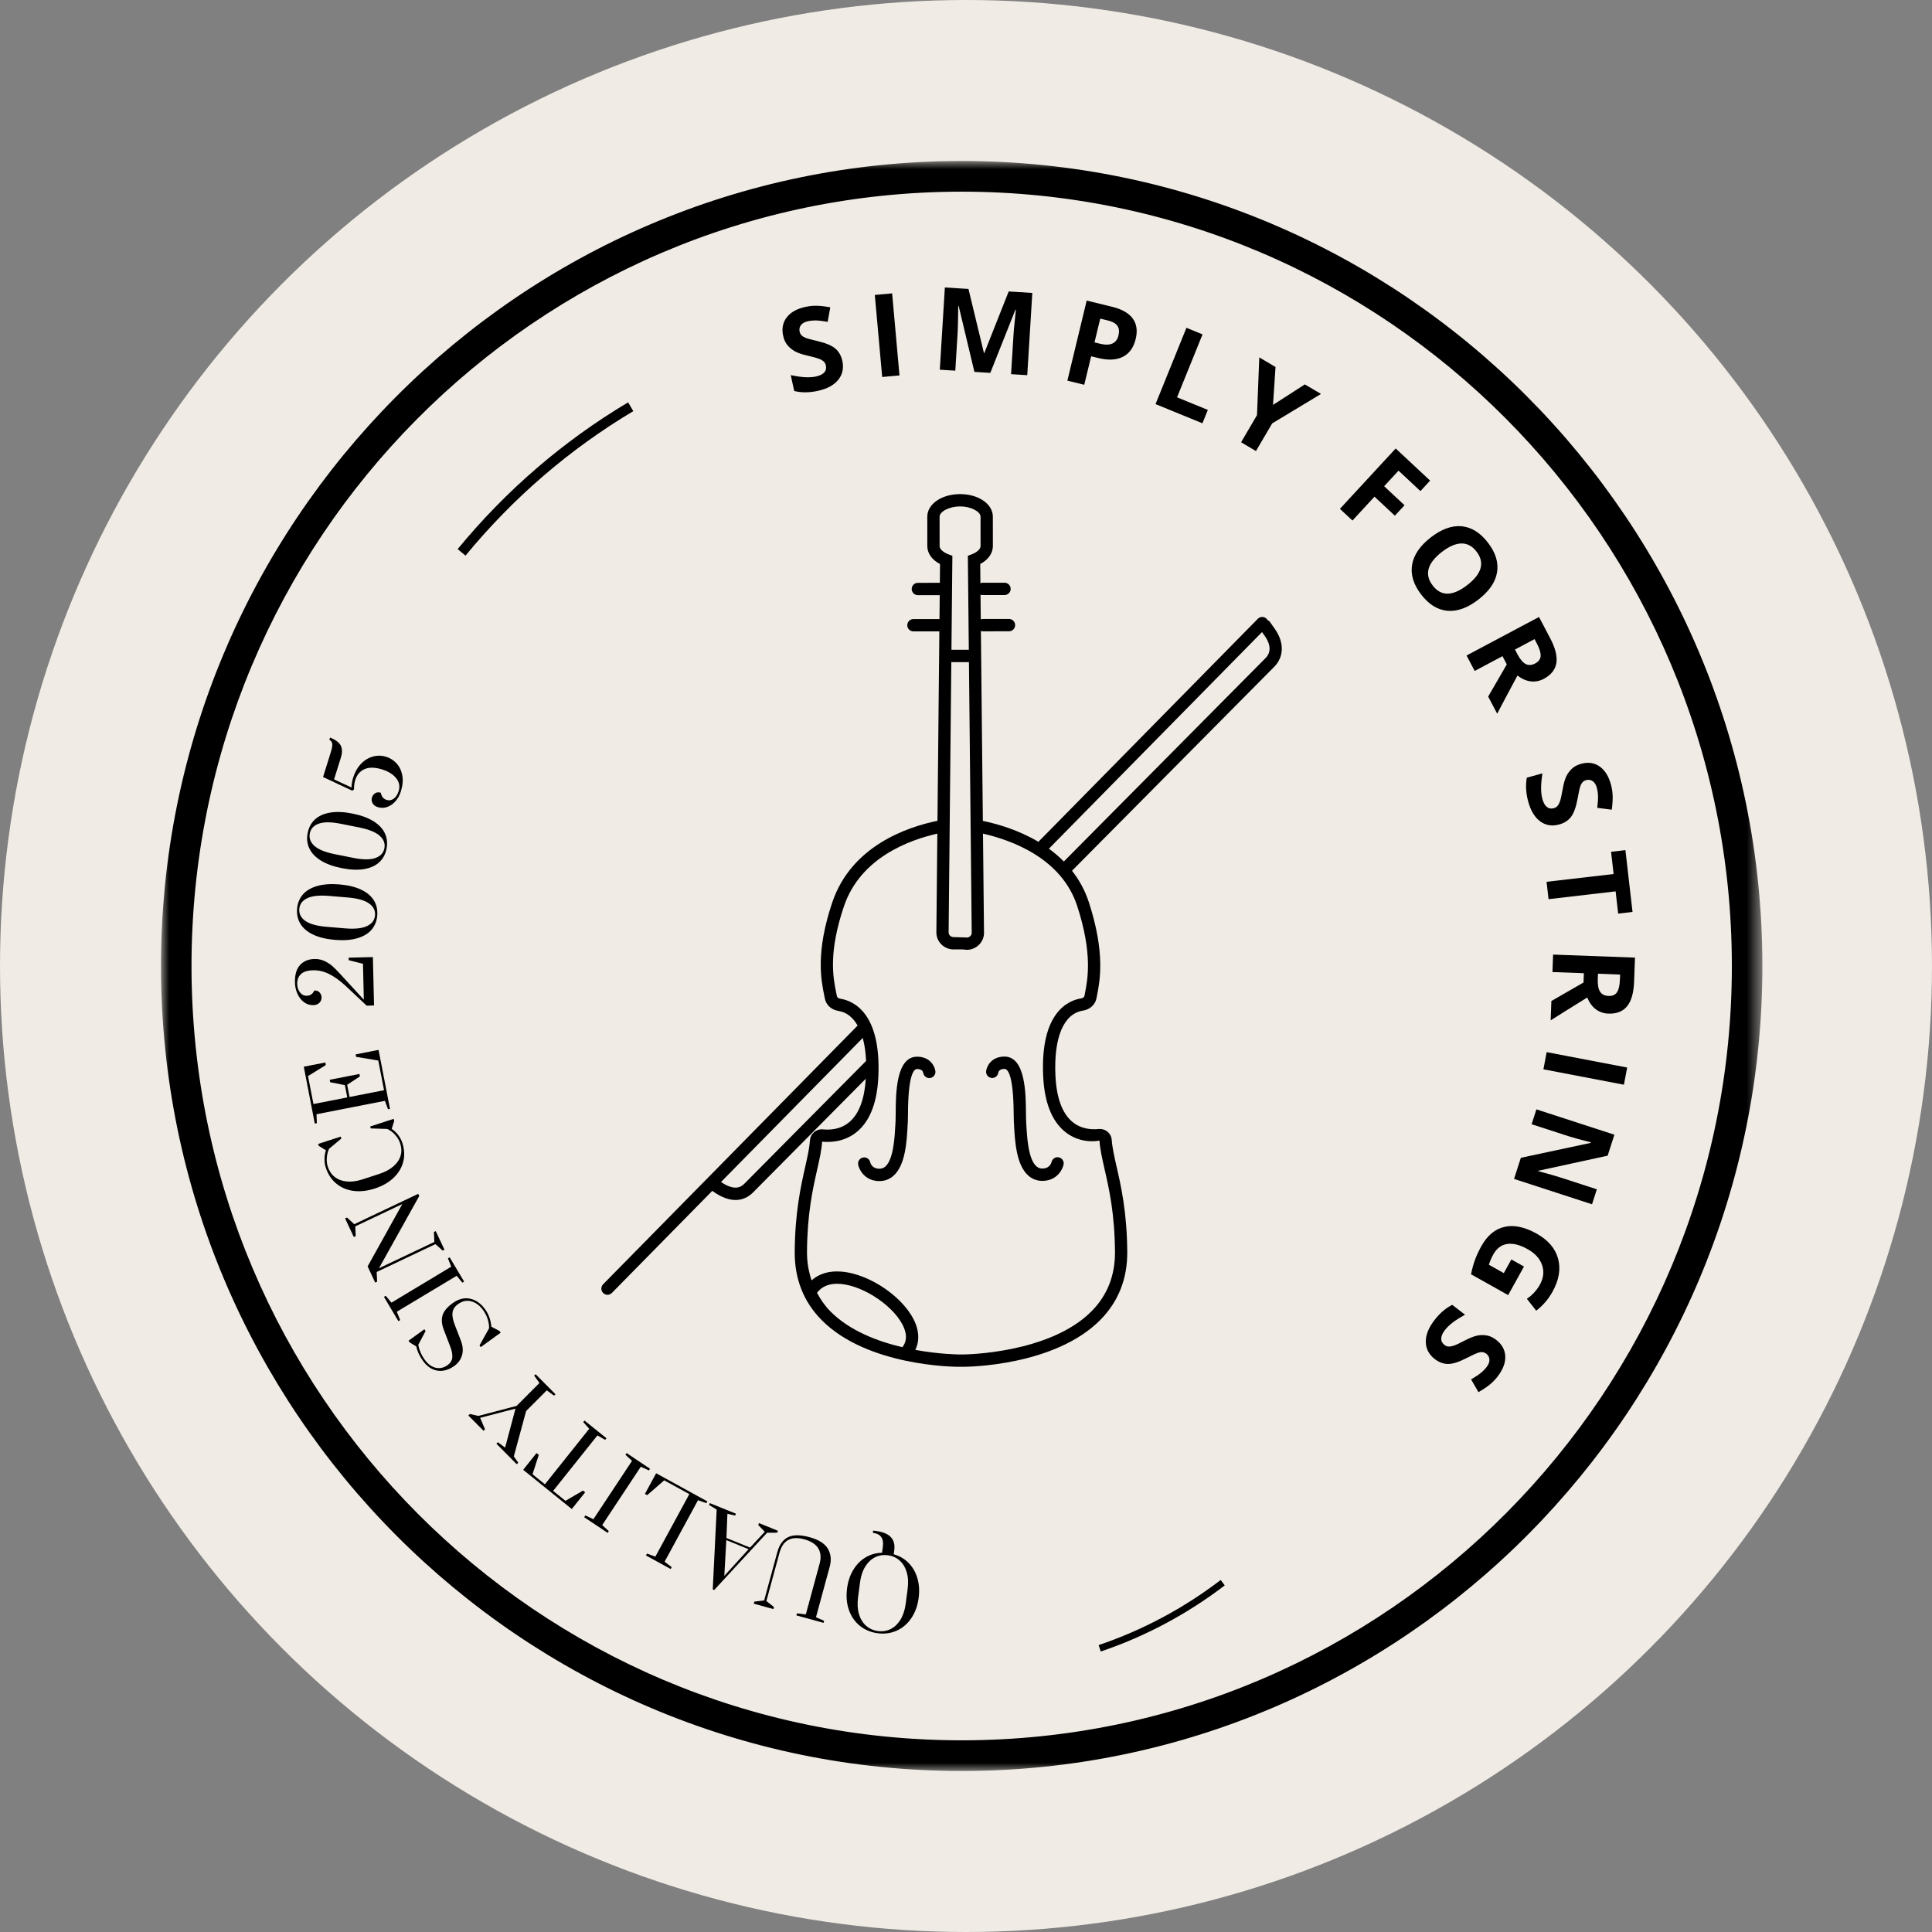
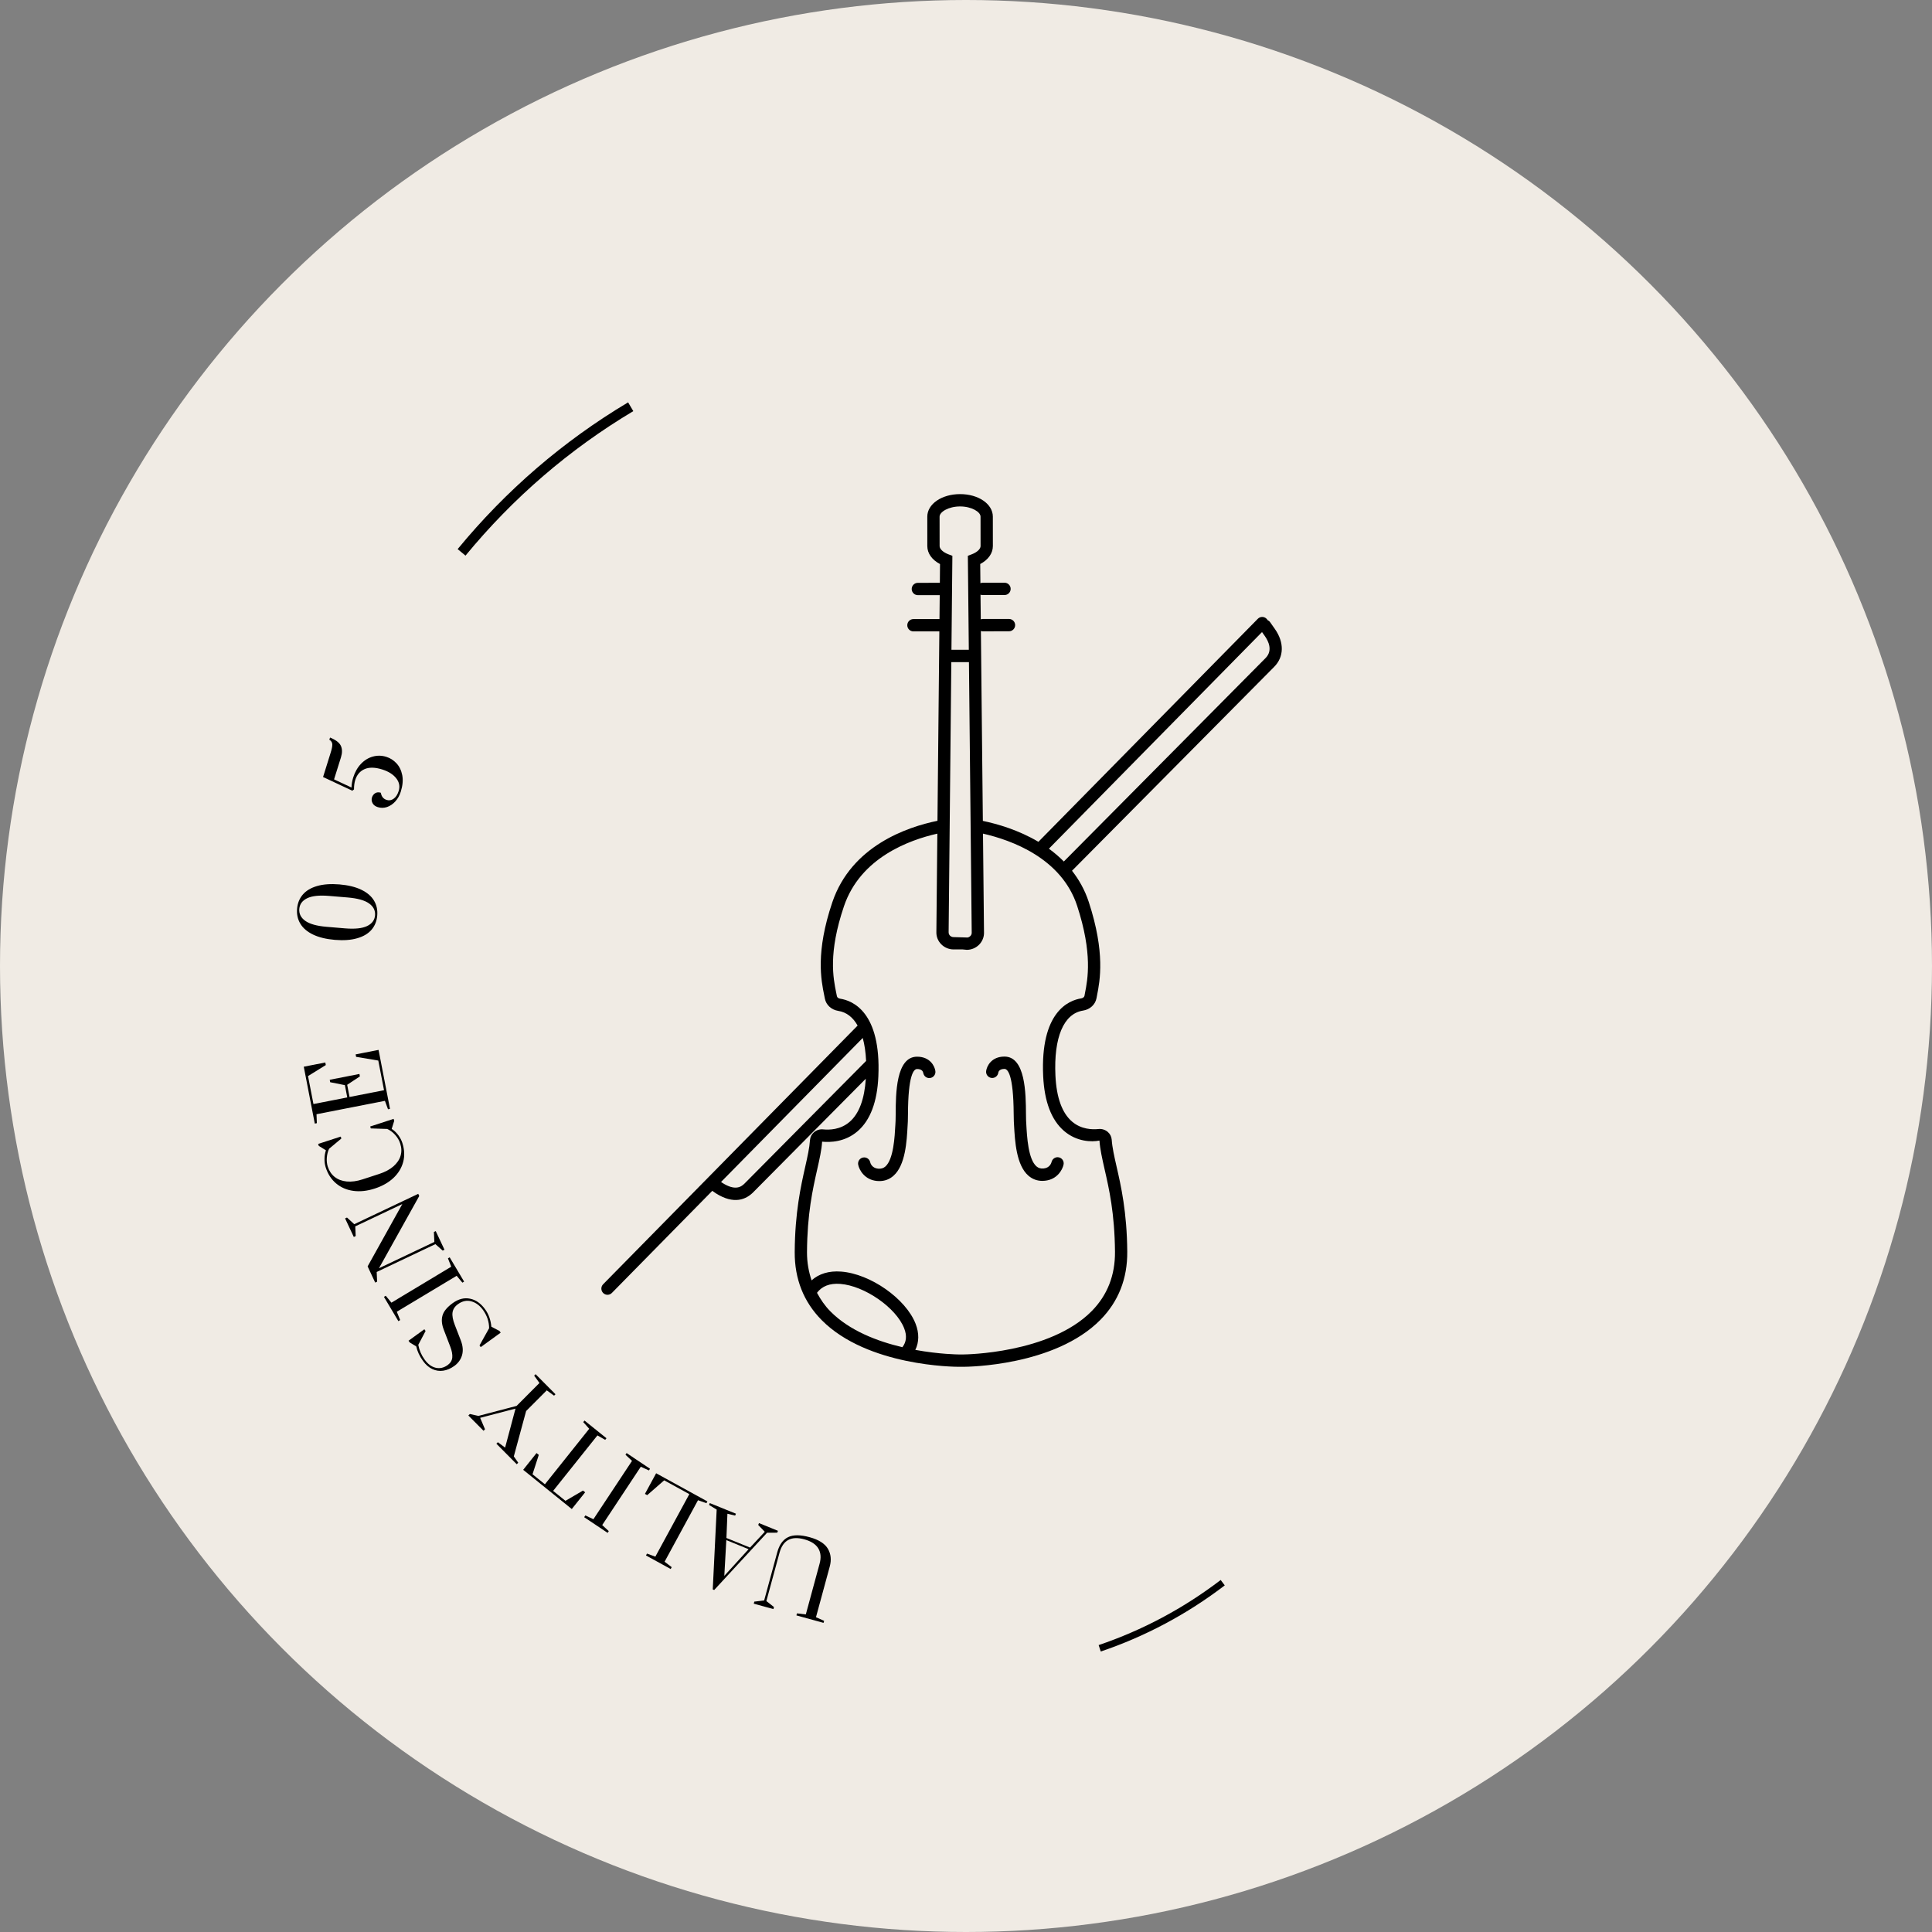
<svg xmlns="http://www.w3.org/2000/svg" width="120" height="120" viewBox="0 0 120 120" fill="none">
  <rect x="0" y="0" width="120" height="120" fill="#808080" stroke="none" />
  <circle cx="60" cy="60" r="60" fill="#F0EBE4" />
  <mask id="mask0_6_352" style="mask-type:alpha" maskUnits="userSpaceOnUse" x="10" y="10" width="100" height="100">
-     <path d="M10 10H109.465V110H10V10Z" fill="black" />
-   </mask>
+     </mask>
  <g mask="url(#mask0_6_352)">
    <path fill-rule="evenodd" clip-rule="evenodd" d="M59.671 11.905C33.294 11.939 11.861 33.542 11.895 60.061C11.93 86.581 33.416 108.128 59.794 108.094C86.171 108.06 107.603 86.457 107.569 59.939C107.535 33.419 86.048 11.871 59.671 11.905ZM59.796 110C32.374 110.035 10.035 87.634 10 60.064C9.965 32.494 32.246 10.035 59.668 9.999C87.091 9.965 109.429 32.365 109.465 59.936C109.5 87.505 87.218 109.965 59.796 110Z" fill="black" />
  </g>
  <path fill-rule="evenodd" clip-rule="evenodd" d="M28.913 34.511L28.425 34.106C31.425 30.458 34.988 27.391 39.013 24.991L39.335 25.536C35.373 27.901 31.866 30.92 28.913 34.511Z" fill="black" />
  <path fill-rule="evenodd" clip-rule="evenodd" d="M68.371 102.578L68.239 102.18C70.968 101.255 73.518 99.894 75.819 98.136L76.072 98.471C73.735 100.256 71.145 101.639 68.371 102.578Z" fill="black" />
  <path fill-rule="evenodd" clip-rule="evenodd" d="M78.604 40.876L66.077 53.509C65.785 53.214 65.473 52.949 65.149 52.714L78.386 39.259L78.561 39.506C78.779 39.814 79.075 40.402 78.604 40.876ZM67.388 61.693L67.358 61.856C67.342 61.932 67.26 61.995 67.154 62.012C66.381 62.132 64.605 62.845 64.794 66.85C64.87 68.426 65.303 69.566 66.087 70.243C66.878 70.924 67.811 70.94 68.289 70.843C68.329 71.395 68.459 71.964 68.608 72.623C68.888 73.845 69.234 75.367 69.254 77.751C69.266 79.209 68.781 80.446 67.813 81.43C65.199 84.085 59.903 84.127 59.85 84.127H59.544C59.52 84.127 58.353 84.119 56.852 83.844C57.088 83.367 57.097 82.807 56.87 82.223C56.263 80.663 54.059 79.118 52.246 78.981C51.489 78.921 50.864 79.117 50.408 79.526C50.228 78.983 50.121 78.404 50.124 77.776C50.138 75.39 50.48 73.867 50.756 72.643C50.905 71.985 51.033 71.417 51.063 70.911C51.548 70.961 52.483 70.943 53.272 70.259C54.054 69.581 54.487 68.439 54.556 66.863C54.735 62.858 52.956 62.149 52.185 62.031C52.078 62.015 51.995 61.952 51.983 61.877L51.94 61.669C51.751 60.743 51.435 59.195 52.421 56.286C53.444 53.27 56.475 52.172 58.22 51.779L58.16 57.88C58.15 58.166 58.254 58.436 58.455 58.643C58.655 58.851 58.938 58.971 59.23 58.971L59.767 58.968L60.049 58.996C60.341 58.996 60.625 58.874 60.826 58.664C61.024 58.457 61.128 58.185 61.118 57.912L61.055 51.778C62.828 52.182 65.93 53.299 66.903 56.262C67.874 59.23 67.558 60.833 67.388 61.693ZM50.745 80.298C51.052 79.891 51.528 79.695 52.189 79.745C53.696 79.859 55.663 81.225 56.159 82.503C56.342 82.969 56.298 83.352 56.05 83.677C54.502 83.313 52.766 82.654 51.577 81.452C51.231 81.103 50.968 80.711 50.745 80.298ZM46.239 73.517C46.025 73.735 45.647 73.963 44.877 73.477L44.786 73.413L53.586 64.469C53.7 64.879 53.77 65.356 53.795 65.897L46.239 73.517ZM60.355 57.93C60.357 58.004 60.33 58.077 60.276 58.133C60.218 58.194 60.136 58.229 60.089 58.231L59.229 58.205C59.142 58.205 59.06 58.171 59.001 58.11C58.948 58.054 58.919 57.98 58.921 57.897L59.088 41.126L60.183 41.125L60.355 57.93ZM58.361 33.921L58.359 32.091C58.359 31.798 58.913 31.456 59.631 31.456C60.347 31.455 60.903 31.795 60.903 32.088L60.905 33.918C60.905 34.098 60.688 34.303 60.364 34.426L60.115 34.521L60.175 40.358L59.096 40.359L59.154 34.523L58.905 34.428C58.58 34.305 58.362 34.101 58.361 33.921ZM79.183 39.063L78.889 38.645C78.847 38.586 78.793 38.543 78.733 38.517C78.715 38.485 78.693 38.455 78.666 38.43C78.515 38.281 78.276 38.282 78.128 38.432L64.497 52.286C63.269 51.558 61.967 51.179 61.047 50.987L60.925 39.191C60.96 39.201 60.993 39.212 61.031 39.212L62.671 39.21C62.882 39.21 63.053 39.038 63.053 38.826C63.052 38.615 62.881 38.444 62.67 38.444L61.03 38.446C60.99 38.446 60.954 38.458 60.918 38.47L60.901 36.936C60.942 36.95 60.984 36.961 61.028 36.961L62.393 36.959C62.604 36.959 62.774 36.788 62.774 36.576C62.774 36.365 62.603 36.193 62.392 36.194L61.027 36.195C60.98 36.195 60.936 36.207 60.895 36.223L60.883 35.032C61.38 34.771 61.669 34.368 61.669 33.917L61.667 32.087C61.666 31.302 60.77 30.688 59.63 30.69C58.488 30.691 57.595 31.307 57.596 32.092L57.597 33.922C57.599 34.372 57.889 34.774 58.386 35.035L58.376 36.2C58.374 36.2 58.373 36.199 58.372 36.199L57.01 36.201C56.799 36.201 56.627 36.373 56.627 36.584C56.629 36.795 56.8 36.967 57.011 36.967L58.368 36.965L58.353 38.45L56.733 38.452C56.524 38.452 56.353 38.624 56.353 38.835C56.353 39.047 56.525 39.218 56.734 39.217L58.345 39.216L58.228 50.981C56.348 51.366 52.888 52.535 51.698 56.038C50.646 59.144 51.002 60.886 51.194 61.823L51.233 62.022C51.31 62.421 51.638 62.721 52.069 62.789C52.579 62.867 52.978 63.188 53.269 63.7L37.461 79.769C37.314 79.918 37.315 80.162 37.465 80.311C37.539 80.384 37.635 80.422 37.732 80.422C37.831 80.422 37.928 80.383 38.004 80.308L44.242 73.965L44.454 74.114C45.606 74.847 46.353 74.485 46.78 74.058L53.777 67.001C53.695 68.26 53.363 69.168 52.774 69.678C52.202 70.175 51.505 70.186 51.138 70.149C50.922 70.123 50.715 70.192 50.559 70.325C50.412 70.45 50.324 70.623 50.31 70.812C50.276 71.305 50.154 71.847 50.013 72.474C49.745 73.667 49.375 75.301 49.361 77.771C49.353 79.441 49.916 80.862 51.036 81.994C53.882 84.868 59.315 84.894 59.544 84.894H59.851C60.081 84.893 65.514 84.853 68.354 81.971C69.47 80.836 70.03 79.415 70.016 77.744C69.997 75.276 69.624 73.644 69.351 72.452C69.209 71.824 69.085 71.282 69.05 70.788C69.037 70.599 68.948 70.426 68.8 70.301C68.644 70.169 68.431 70.101 68.22 70.127C67.853 70.164 67.158 70.155 66.583 69.66C65.965 69.128 65.62 68.17 65.555 66.813C65.443 64.431 66.068 62.956 67.272 62.769C67.7 62.702 68.028 62.4 68.106 62.001L68.136 61.842C68.319 60.912 68.659 59.182 67.625 56.022C67.38 55.273 67.016 54.635 66.584 54.084L79.143 41.417C79.757 40.799 79.773 39.898 79.183 39.063Z" fill="black" />
  <path fill-rule="evenodd" clip-rule="evenodd" d="M63.746 69.843L63.732 69.596C63.726 69.503 63.726 69.36 63.725 69.181C63.716 67.938 63.7 65.624 62.388 65.626C61.581 65.627 61.293 66.213 61.251 66.522C61.224 66.733 61.371 66.925 61.581 66.952C61.784 66.981 61.981 66.831 62.007 66.622C62.01 66.598 62.047 66.392 62.389 66.392C62.595 66.392 62.945 66.755 62.962 69.187C62.963 69.383 62.965 69.542 62.971 69.644L62.984 69.884C63.038 70.874 63.12 72.37 63.88 73.027C64.127 73.24 64.417 73.347 64.746 73.347C64.797 73.347 64.847 73.344 64.899 73.338C65.669 73.264 65.994 72.649 66.06 72.334C66.103 72.129 65.974 71.932 65.77 71.886C65.569 71.838 65.364 71.969 65.315 72.172C65.3 72.233 65.208 72.538 64.825 72.576C64.639 72.594 64.501 72.552 64.378 72.446C63.863 72.002 63.787 70.598 63.746 69.843Z" fill="black" />
  <path fill-rule="evenodd" clip-rule="evenodd" d="M56.96 65.633C55.647 65.634 55.638 67.948 55.633 69.191C55.632 69.369 55.632 69.513 55.626 69.607L55.613 69.859C55.573 70.612 55.499 72.014 54.988 72.458C54.866 72.564 54.717 72.604 54.541 72.589C54.157 72.553 54.063 72.248 54.05 72.192C54.008 71.985 53.806 71.854 53.599 71.897C53.393 71.94 53.261 72.143 53.305 72.35C53.37 72.666 53.699 73.28 54.469 73.352C54.52 73.357 54.572 73.359 54.622 73.359C54.951 73.359 55.241 73.251 55.486 73.038C56.243 72.38 56.322 70.886 56.374 69.899L56.388 69.653C56.393 69.55 56.394 69.39 56.396 69.194C56.405 66.763 56.754 66.399 56.961 66.399C57.253 66.399 57.326 66.547 57.344 66.636C57.377 66.841 57.556 66.986 57.772 66.957C57.98 66.929 58.127 66.735 58.098 66.526C58.057 66.216 57.764 65.632 56.96 65.633Z" fill="black" />
-   <path fill-rule="evenodd" clip-rule="evenodd" d="M51.88 21.647C51.659 21.46 51.292 21.307 50.778 21.185C50.39 21.094 50.141 21.027 50.033 20.983C49.925 20.938 49.842 20.886 49.784 20.826C49.726 20.765 49.686 20.69 49.666 20.595C49.633 20.445 49.66 20.312 49.746 20.195C49.833 20.078 49.975 19.997 50.174 19.953C50.342 19.916 50.517 19.901 50.702 19.905C50.884 19.91 51.119 19.939 51.408 19.99L51.57 19.09C51.289 19.035 51.025 19.002 50.776 18.993C50.528 18.983 50.275 19.007 50.017 19.063C49.49 19.18 49.105 19.397 48.863 19.715C48.62 20.034 48.546 20.415 48.643 20.857C48.694 21.091 48.783 21.287 48.913 21.442C49.042 21.598 49.197 21.726 49.377 21.823C49.557 21.923 49.816 22.01 50.151 22.087C50.51 22.171 50.749 22.236 50.87 22.284C50.992 22.331 51.086 22.387 51.158 22.452C51.228 22.516 51.275 22.596 51.295 22.695C51.334 22.87 51.301 23.016 51.197 23.133C51.093 23.248 50.924 23.332 50.694 23.383C50.501 23.425 50.282 23.442 50.036 23.431C49.79 23.42 49.483 23.378 49.115 23.3L49.33 24.286C49.781 24.397 50.272 24.394 50.803 24.276C51.379 24.15 51.8 23.92 52.066 23.59C52.333 23.259 52.417 22.867 52.319 22.415C52.248 22.09 52.102 21.834 51.88 21.647ZM55.868 23.319L55.412 18.222L54.336 18.319L54.794 23.416L55.868 23.319ZM61.51 23.16L63.068 19.241L63.099 19.243C63.032 19.884 62.991 20.279 62.978 20.427C62.966 20.576 62.955 20.709 62.949 20.822L62.799 23.24L63.804 23.303L64.119 18.195L62.652 18.103L61.136 21.93L61.115 21.929L60.153 17.947L58.687 17.856L58.373 22.963L59.335 23.023L59.481 20.649C59.498 20.375 59.511 19.83 59.517 19.012L59.547 19.014L60.522 23.098L61.51 23.16ZM68.338 19.79L68.814 19.905C69.101 19.975 69.297 20.086 69.403 20.237C69.509 20.387 69.531 20.586 69.471 20.834C69.413 21.079 69.288 21.246 69.097 21.336C68.905 21.424 68.648 21.429 68.326 21.351L67.981 21.266L68.338 19.79ZM70.352 19.778C70.102 19.442 69.677 19.201 69.077 19.055L67.496 18.669L66.297 23.642L67.345 23.899L67.773 22.13L68.223 22.239C68.836 22.389 69.344 22.363 69.744 22.162C70.145 21.959 70.41 21.59 70.54 21.054C70.665 20.54 70.601 20.114 70.352 19.778ZM74.684 26.291L75.022 25.461L73.109 24.678L74.692 20.768L73.692 20.359L71.773 25.099L74.684 26.291ZM79.225 22.794L78.216 22.197L78.075 25.783L77.087 27.469L78.009 28.016L79.017 26.299L82.049 24.468L81.048 23.876L79.069 25.148L79.225 22.794ZM85.372 30.849L86.637 32.03L87.238 31.381L85.972 30.2L86.866 29.233L88.226 30.503L88.826 29.851L86.689 27.855L83.225 31.605L84.003 32.332L85.372 30.849ZM92.983 35.558C93.088 34.952 92.901 34.336 92.425 33.714C91.948 33.09 91.405 32.749 90.795 32.688C90.185 32.629 89.545 32.857 88.873 33.376C88.202 33.896 87.814 34.459 87.709 35.071C87.605 35.682 87.791 36.298 88.266 36.919C88.741 37.541 89.286 37.88 89.898 37.936C90.513 37.99 91.154 37.76 91.822 37.244C92.492 36.727 92.879 36.164 92.983 35.558ZM90.777 33.755C91.139 33.752 91.451 33.921 91.712 34.264C92.235 34.947 92.04 35.64 91.132 36.342C90.224 37.043 89.509 37.051 88.984 36.364C88.722 36.022 88.64 35.677 88.736 35.328C88.833 34.979 89.106 34.632 89.557 34.282C90.008 33.935 90.415 33.759 90.777 33.755ZM95.314 39.697L95.466 39.987C95.628 40.297 95.704 40.55 95.692 40.745C95.679 40.94 95.566 41.095 95.352 41.209C95.137 41.323 94.941 41.335 94.764 41.244C94.588 41.153 94.421 40.956 94.26 40.653L94.097 40.344L95.314 39.697ZM93.59 41.267L92.433 43.265L92.993 44.329C93.18 43.966 93.599 43.175 94.254 41.956C94.511 42.162 94.782 42.282 95.065 42.319C95.349 42.357 95.622 42.305 95.888 42.164C96.34 41.922 96.601 41.596 96.669 41.182C96.735 40.769 96.607 40.254 96.284 39.639L95.59 38.322L91.09 40.715L91.596 41.674L93.322 40.756L93.59 41.267ZM97.584 50.731C97.758 50.5 97.893 50.123 97.988 49.602C98.059 49.207 98.114 48.955 98.153 48.844C98.191 48.732 98.239 48.646 98.297 48.585C98.351 48.524 98.425 48.48 98.517 48.454C98.667 48.414 98.801 48.435 98.92 48.516C99.041 48.596 99.128 48.736 99.182 48.934C99.227 49.1 99.251 49.276 99.255 49.46C99.26 49.643 99.244 49.882 99.207 50.175L100.108 50.292C100.15 50.007 100.168 49.74 100.166 49.49C100.163 49.24 100.128 48.988 100.059 48.731C99.916 48.208 99.681 47.832 99.353 47.604C99.023 47.377 98.641 47.322 98.209 47.441C97.977 47.504 97.788 47.603 97.639 47.741C97.491 47.878 97.372 48.04 97.283 48.226C97.194 48.413 97.12 48.676 97.061 49.017C96.995 49.381 96.943 49.624 96.901 49.748C96.86 49.872 96.81 49.971 96.749 50.045C96.689 50.12 96.609 50.171 96.514 50.197C96.342 50.245 96.195 50.218 96.075 50.118C95.953 50.021 95.863 49.856 95.8 49.627C95.748 49.435 95.722 49.215 95.72 48.968C95.717 48.722 95.746 48.41 95.803 48.036L94.835 48.302C94.748 48.761 94.776 49.253 94.918 49.781C95.074 50.353 95.322 50.764 95.663 51.016C96.006 51.267 96.399 51.331 96.843 51.21C97.162 51.122 97.41 50.963 97.584 50.731ZM100.349 55.364L100.507 56.746L101.399 56.641L100.957 52.803L100.066 52.907L100.225 54.287L96.06 54.77L96.184 55.849L100.349 55.364ZM100.628 60.532L100.615 60.86C100.603 61.21 100.542 61.467 100.435 61.63C100.326 61.792 100.153 61.87 99.91 61.861C99.667 61.851 99.491 61.763 99.384 61.596C99.276 61.429 99.228 61.173 99.241 60.831L99.253 60.48L100.628 60.532ZM98.355 61.025L96.359 62.175L96.315 63.377C96.658 63.157 97.414 62.683 98.587 61.955C98.709 62.263 98.881 62.505 99.108 62.679C99.335 62.853 99.599 62.946 99.898 62.958C100.411 62.975 100.799 62.823 101.063 62.5C101.327 62.174 101.471 61.665 101.497 60.97L101.552 59.479L96.465 59.291L96.425 60.376L98.377 60.448L98.355 61.025ZM95.865 66.417L100.864 67.373L101.066 66.307L96.066 65.35L95.865 66.417ZM98.884 74.8L99.183 73.87L96.891 73.125C96.63 73.041 96.18 72.913 95.538 72.741L95.546 72.718L99.855 71.781L100.273 70.479L95.429 68.904L95.132 69.828L97.412 70.568C97.688 70.658 98.157 70.786 98.817 70.955L98.808 70.985L94.462 71.913L94.041 73.225L98.884 74.8ZM93.873 78.228L93.404 79.075L92.476 78.555C92.549 78.328 92.64 78.115 92.75 77.918C92.96 77.539 93.247 77.321 93.611 77.266C93.975 77.21 94.4 77.316 94.882 77.587C95.345 77.846 95.644 78.175 95.782 78.575C95.918 78.975 95.873 79.38 95.646 79.79C95.45 80.143 95.181 80.437 94.837 80.672L95.418 81.409C95.837 81.086 96.173 80.694 96.427 80.236C96.833 79.505 96.949 78.819 96.776 78.182C96.604 77.543 96.159 77.024 95.442 76.622C94.703 76.208 94.039 76.069 93.447 76.203C92.854 76.338 92.372 76.742 91.999 77.418C91.852 77.683 91.727 77.953 91.623 78.228C91.521 78.502 91.436 78.809 91.369 79.148L93.674 80.441L94.658 78.667L93.873 78.228ZM89.95 84.719C90.238 84.717 90.618 84.596 91.086 84.355C91.442 84.173 91.675 84.064 91.786 84.027C91.897 83.99 91.994 83.975 92.077 83.984C92.16 83.992 92.239 84.026 92.316 84.082C92.437 84.176 92.502 84.296 92.511 84.441C92.522 84.587 92.464 84.741 92.34 84.903C92.235 85.041 92.112 85.167 91.969 85.281C91.826 85.397 91.628 85.528 91.373 85.677L91.829 86.468C92.079 86.328 92.303 86.181 92.498 86.027C92.694 85.874 92.872 85.692 93.032 85.481C93.36 85.05 93.514 84.634 93.494 84.234C93.474 83.833 93.286 83.494 92.929 83.219C92.738 83.073 92.545 82.983 92.346 82.948C92.148 82.912 91.947 82.916 91.746 82.958C91.544 83 91.291 83.101 90.986 83.259C90.66 83.429 90.435 83.534 90.311 83.576C90.189 83.618 90.081 83.638 89.984 83.636C89.888 83.633 89.802 83.601 89.722 83.539C89.581 83.43 89.512 83.297 89.516 83.14C89.521 82.985 89.596 82.812 89.739 82.623C89.859 82.465 90.016 82.311 90.211 82.159C90.405 82.007 90.668 81.84 90.998 81.66L90.201 81.047C89.786 81.256 89.412 81.578 89.083 82.013C88.725 82.483 88.549 82.931 88.559 83.356C88.568 83.782 88.755 84.135 89.12 84.416C89.385 84.619 89.661 84.719 89.95 84.719Z" fill="black" />
-   <path fill-rule="evenodd" clip-rule="evenodd" d="M54.352 96.724C54.11 96.846 53.905 97.04 53.74 97.307C53.575 97.574 53.466 97.905 53.415 98.301L53.296 99.214C53.243 99.609 53.263 99.958 53.354 100.26C53.445 100.56 53.592 100.801 53.796 100.981C54.002 101.16 54.245 101.27 54.528 101.307C54.814 101.346 55.079 101.304 55.321 101.182C55.563 101.061 55.766 100.867 55.931 100.6C56.095 100.331 56.203 100 56.255 99.605L56.375 98.692C56.427 98.297 56.407 97.948 56.316 97.648C56.226 97.346 56.079 97.105 55.876 96.926C55.675 96.746 55.43 96.638 55.143 96.6C54.859 96.562 54.596 96.604 54.352 96.724ZM55.544 96.285L55.51 96.54C55.873 96.639 56.182 96.82 56.435 97.078C56.69 97.337 56.871 97.652 56.98 98.025C57.092 98.397 57.117 98.804 57.059 99.247C56.996 99.732 56.844 100.152 56.605 100.505C56.367 100.857 56.065 101.117 55.7 101.281C55.335 101.445 54.939 101.5 54.509 101.443C54.082 101.386 53.712 101.231 53.401 100.976C53.092 100.724 52.865 100.394 52.725 99.992C52.587 99.59 52.55 99.146 52.612 98.66C52.67 98.221 52.798 97.836 53 97.505C53.202 97.173 53.456 96.915 53.764 96.731C54.072 96.547 54.412 96.451 54.786 96.445L54.838 96.046C54.901 95.548 54.694 95.268 54.215 95.204L54.232 95.068L54.427 95.094C55.262 95.204 55.633 95.601 55.544 96.285Z" fill="black" />
  <path fill-rule="evenodd" clip-rule="evenodd" d="M51.421 96.195C51.611 96.519 51.65 96.888 51.537 97.303L50.682 100.447L51.188 100.674L51.152 100.799L49.467 100.335L49.501 100.209L50.051 100.274L50.905 97.13C51.009 96.754 50.983 96.435 50.827 96.176C50.671 95.916 50.38 95.727 49.953 95.609C49.14 95.386 48.629 95.665 48.417 96.445L47.601 99.445L48.073 99.816L48.038 99.943L46.817 99.607L46.852 99.48L47.463 99.407L48.279 96.407C48.405 95.947 48.627 95.636 48.945 95.478C49.264 95.32 49.711 95.32 50.289 95.479C50.852 95.633 51.229 95.872 51.421 96.195Z" fill="black" />
  <path fill-rule="evenodd" clip-rule="evenodd" d="M46.496 96.223L45.113 95.659L44.988 97.88L46.496 96.223ZM48.321 95.082L48.275 95.198L47.645 95.2L44.359 98.758L44.27 98.722L44.514 93.764L44.041 93.475L44.086 93.359L45.709 94.018L45.662 94.135L45.181 94.022L45.12 95.527L46.587 96.123L47.502 95.142L47.094 94.718L47.142 94.602L48.321 95.082Z" fill="black" />
  <path fill-rule="evenodd" clip-rule="evenodd" d="M43.938 93.256L43.877 93.365L43.354 93.181L41.279 97.001L41.721 97.339L41.657 97.454L40.123 96.612L40.186 96.496L40.705 96.686L42.815 92.803L41.254 91.946L40.2 92.866L40.058 92.788L40.754 91.507L43.938 93.256Z" fill="black" />
  <path fill-rule="evenodd" clip-rule="evenodd" d="M40.375 91.227L40.306 91.331L39.801 91.101L37.404 94.725L37.813 95.101L37.741 95.209L36.284 94.236L36.357 94.126L36.858 94.361L39.256 90.737L38.85 90.357L38.919 90.252L40.375 91.227Z" fill="black" />
  <path fill-rule="evenodd" clip-rule="evenodd" d="M37.669 89.332L37.589 89.431L37.107 89.156L34.355 92.602L35.122 93.219L36.21 92.582L36.345 92.689L35.515 93.729L32.496 91.293L33.324 90.253L33.465 90.365L33.076 91.57L33.846 92.191L36.597 88.744L36.227 88.33L36.304 88.233L37.669 89.332Z" fill="black" />
  <path fill-rule="evenodd" clip-rule="evenodd" d="M34.502 86.599L34.414 86.687L33.96 86.357L32.679 87.641L31.914 90.459L32.188 90.853L32.094 90.945L30.831 89.671L30.923 89.579L31.373 89.913L32.019 87.491L29.823 88.064L30.125 88.775L30.032 88.867L29.091 87.919L29.184 87.826L29.715 87.945L32.087 87.323L33.506 85.899L33.178 85.442L33.267 85.354L34.502 86.599Z" fill="black" />
  <path fill-rule="evenodd" clip-rule="evenodd" d="M30.519 82.405L31.023 82.667L31.099 82.773L29.859 83.672L29.784 83.567L30.38 82.498C30.378 82.093 30.252 81.717 30.004 81.37C29.799 81.086 29.556 80.906 29.274 80.828C28.992 80.75 28.715 80.809 28.444 81.005C28.248 81.146 28.136 81.32 28.107 81.523C28.079 81.725 28.128 81.984 28.252 82.302L28.622 83.257C28.751 83.593 28.776 83.896 28.7 84.168C28.623 84.438 28.463 84.663 28.22 84.84C27.996 85.002 27.768 85.1 27.532 85.136C27.296 85.171 27.07 85.138 26.852 85.035C26.634 84.933 26.44 84.764 26.272 84.528C26.06 84.233 25.92 83.934 25.853 83.628L25.451 83.382L25.374 83.276L26.358 82.562L26.434 82.67L25.98 83.53C26.039 83.856 26.169 84.162 26.374 84.445C26.576 84.727 26.806 84.896 27.066 84.955C27.323 85.013 27.571 84.956 27.807 84.786C27.979 84.66 28.075 84.503 28.092 84.316C28.109 84.129 28.067 83.903 27.965 83.638L27.569 82.606C27.439 82.274 27.409 81.976 27.483 81.714C27.555 81.452 27.768 81.193 28.118 80.939C28.476 80.681 28.835 80.588 29.196 80.664C29.557 80.737 29.873 80.96 30.138 81.332C30.355 81.633 30.481 81.99 30.519 82.405Z" fill="black" />
  <path fill-rule="evenodd" clip-rule="evenodd" d="M28.827 79.603L28.721 79.668L28.363 79.242L24.646 81.475L24.855 81.991L24.744 82.059L23.847 80.55L23.959 80.482L24.312 80.911L28.027 78.677L27.823 78.16L27.93 78.095L28.827 79.603Z" fill="black" />
  <path fill-rule="evenodd" clip-rule="evenodd" d="M27.608 77.622L27.495 77.676L27.043 77.275L23.397 79.005L23.423 79.608L23.305 79.664L22.834 78.658L24.988 74.786L22.066 76.172L22.093 76.774L21.976 76.831L21.434 75.678L21.552 75.623L22.003 76.037L25.978 74.151L26.04 74.285L23.538 78.773L26.979 77.139L26.95 76.518L27.063 76.465L27.608 77.622Z" fill="black" />
  <path fill-rule="evenodd" clip-rule="evenodd" d="M25.042 72.174C24.941 72.55 24.739 72.88 24.436 73.166C24.131 73.452 23.745 73.671 23.278 73.822C22.81 73.975 22.369 74.023 21.953 73.968C21.537 73.912 21.18 73.759 20.879 73.507C20.579 73.255 20.361 72.921 20.23 72.508C20.177 72.345 20.153 72.17 20.155 71.984C20.155 71.796 20.187 71.617 20.244 71.448L19.799 71.172L19.761 71.052L21.163 70.596L21.203 70.715L20.439 71.353C20.361 71.525 20.315 71.711 20.299 71.91C20.284 72.11 20.305 72.295 20.36 72.466C20.445 72.732 20.589 72.943 20.789 73.103C20.991 73.261 21.239 73.355 21.536 73.384C21.833 73.413 22.162 73.369 22.52 73.252L23.555 72.915C23.913 72.799 24.204 72.643 24.43 72.449C24.654 72.255 24.805 72.036 24.878 71.794C24.952 71.552 24.946 71.298 24.86 71.033C24.799 70.838 24.695 70.659 24.547 70.493C24.4 70.328 24.235 70.204 24.049 70.121L23.032 70.088L22.993 69.969L24.447 69.495L24.486 69.615L24.329 70.118C24.483 70.219 24.617 70.347 24.734 70.501C24.85 70.656 24.936 70.82 24.991 70.99C25.124 71.403 25.142 71.798 25.042 72.174Z" fill="black" />
  <path fill-rule="evenodd" clip-rule="evenodd" d="M24.223 68.874L24.1 68.898L23.908 68.375L19.659 69.207L19.68 69.763L19.552 69.788L18.868 66.255L20.205 65.993L20.236 66.153L19.132 66.837L19.469 68.574L21.569 68.163L21.422 67.4L20.509 67.219L20.48 67.067L22.324 66.705L22.353 66.858L21.564 67.378L21.71 68.135L23.853 67.715L23.496 65.873L22.118 65.642L22.089 65.49L23.513 65.211L24.223 68.874Z" fill="black" />
-   <path fill-rule="evenodd" clip-rule="evenodd" d="M22.775 62.464L21.467 61.234C21.117 60.911 20.778 60.667 20.451 60.502C20.124 60.337 19.788 60.258 19.444 60.266C19.096 60.275 18.842 60.355 18.685 60.51C18.528 60.662 18.453 60.867 18.459 61.122C18.465 61.321 18.521 61.493 18.631 61.638C18.743 61.782 18.885 61.853 19.059 61.848C19.27 61.843 19.424 61.735 19.522 61.521C19.664 61.517 19.774 61.557 19.852 61.644C19.929 61.73 19.97 61.832 19.973 61.953C19.975 62.079 19.931 62.19 19.84 62.284C19.749 62.379 19.622 62.427 19.46 62.431C19.246 62.436 19.053 62.376 18.881 62.247C18.71 62.121 18.574 61.948 18.477 61.731C18.379 61.515 18.326 61.281 18.32 61.029C18.308 60.544 18.414 60.18 18.636 59.938C18.858 59.699 19.157 59.573 19.529 59.564C19.754 59.559 19.962 59.601 20.153 59.69C20.343 59.779 20.51 59.887 20.651 60.013C20.793 60.138 20.964 60.311 21.163 60.529L21.311 60.694L22.598 62.091L22.546 59.862L21.659 59.639L21.655 59.483L23.16 59.446L23.233 62.452L22.775 62.464Z" fill="black" />
  <path fill-rule="evenodd" clip-rule="evenodd" d="M22.92 56.112C22.647 55.918 22.203 55.794 21.59 55.743L20.446 55.648C19.838 55.596 19.383 55.644 19.079 55.791C18.776 55.938 18.613 56.16 18.589 56.458C18.566 56.756 18.69 57.002 18.963 57.197C19.238 57.392 19.68 57.515 20.288 57.566L21.432 57.662C22.04 57.712 22.497 57.665 22.801 57.519C23.105 57.372 23.27 57.149 23.295 56.851C23.318 56.554 23.195 56.307 22.92 56.112ZM23.078 57.746C22.87 57.989 22.575 58.165 22.189 58.276C21.804 58.389 21.341 58.422 20.799 58.377C20.258 58.331 19.807 58.222 19.444 58.047C19.083 57.874 18.82 57.649 18.657 57.376C18.491 57.102 18.424 56.792 18.452 56.447C18.481 56.101 18.599 55.807 18.807 55.564C19.013 55.323 19.31 55.145 19.695 55.033C20.08 54.921 20.543 54.888 21.084 54.932C21.625 54.978 22.076 55.088 22.439 55.262C22.8 55.436 23.063 55.66 23.228 55.934C23.392 56.207 23.46 56.517 23.431 56.862C23.402 57.208 23.285 57.503 23.078 57.746Z" fill="black" />
-   <path fill-rule="evenodd" clip-rule="evenodd" d="M23.585 51.912C23.335 51.687 22.908 51.515 22.306 51.394L21.179 51.169C20.581 51.049 20.124 51.045 19.805 51.157C19.489 51.268 19.302 51.47 19.243 51.764C19.185 52.057 19.281 52.316 19.532 52.541C19.783 52.766 20.207 52.938 20.806 53.057L21.933 53.282C22.531 53.402 22.99 53.407 23.309 53.295C23.629 53.184 23.816 52.983 23.875 52.689C23.934 52.396 23.836 52.137 23.585 51.912ZM23.558 53.552C23.325 53.771 23.011 53.912 22.616 53.98C22.221 54.047 21.756 54.028 21.224 53.921C20.691 53.815 20.255 53.654 19.916 53.441C19.575 53.226 19.34 52.974 19.207 52.682C19.074 52.392 19.041 52.077 19.111 51.737C19.177 51.397 19.326 51.118 19.56 50.9C19.793 50.683 20.106 50.54 20.502 50.473C20.896 50.405 21.361 50.424 21.894 50.532C22.427 50.638 22.864 50.798 23.201 51.012C23.543 51.226 23.779 51.479 23.911 51.77C24.043 52.06 24.075 52.376 24.009 52.716C23.942 53.056 23.792 53.335 23.558 53.552Z" fill="black" />
  <path fill-rule="evenodd" clip-rule="evenodd" d="M24.554 49.777C24.403 49.945 24.23 50.06 24.039 50.126C23.848 50.19 23.657 50.193 23.464 50.132C23.309 50.083 23.201 50 23.14 49.885C23.078 49.769 23.066 49.651 23.104 49.529C23.141 49.415 23.208 49.328 23.304 49.266C23.403 49.205 23.52 49.197 23.656 49.239C23.692 49.473 23.811 49.621 24.016 49.686C24.17 49.735 24.317 49.709 24.454 49.607C24.593 49.508 24.694 49.347 24.762 49.132C24.852 48.846 24.8 48.583 24.61 48.34C24.419 48.099 24.132 47.917 23.747 47.795C23.3 47.654 22.933 47.646 22.647 47.77C22.361 47.896 22.169 48.12 22.066 48.443C22.013 48.614 21.986 48.81 21.988 49.032L21.882 49.112L20.066 48.262L20.538 46.75C20.611 46.522 20.644 46.35 20.64 46.234C20.637 46.118 20.575 46.02 20.455 45.94L20.502 45.811C20.859 45.957 21.082 46.129 21.173 46.327C21.263 46.524 21.264 46.764 21.176 47.046L20.749 48.409L21.832 48.914C21.838 48.707 21.874 48.499 21.939 48.29C22.046 47.951 22.207 47.669 22.422 47.443C22.639 47.217 22.885 47.066 23.163 46.991C23.439 46.915 23.718 46.921 23.998 47.01C24.237 47.084 24.445 47.218 24.624 47.408C24.803 47.6 24.924 47.845 24.984 48.145C25.043 48.447 25.013 48.788 24.893 49.173C24.819 49.408 24.706 49.61 24.554 49.777Z" fill="black" />
</svg>